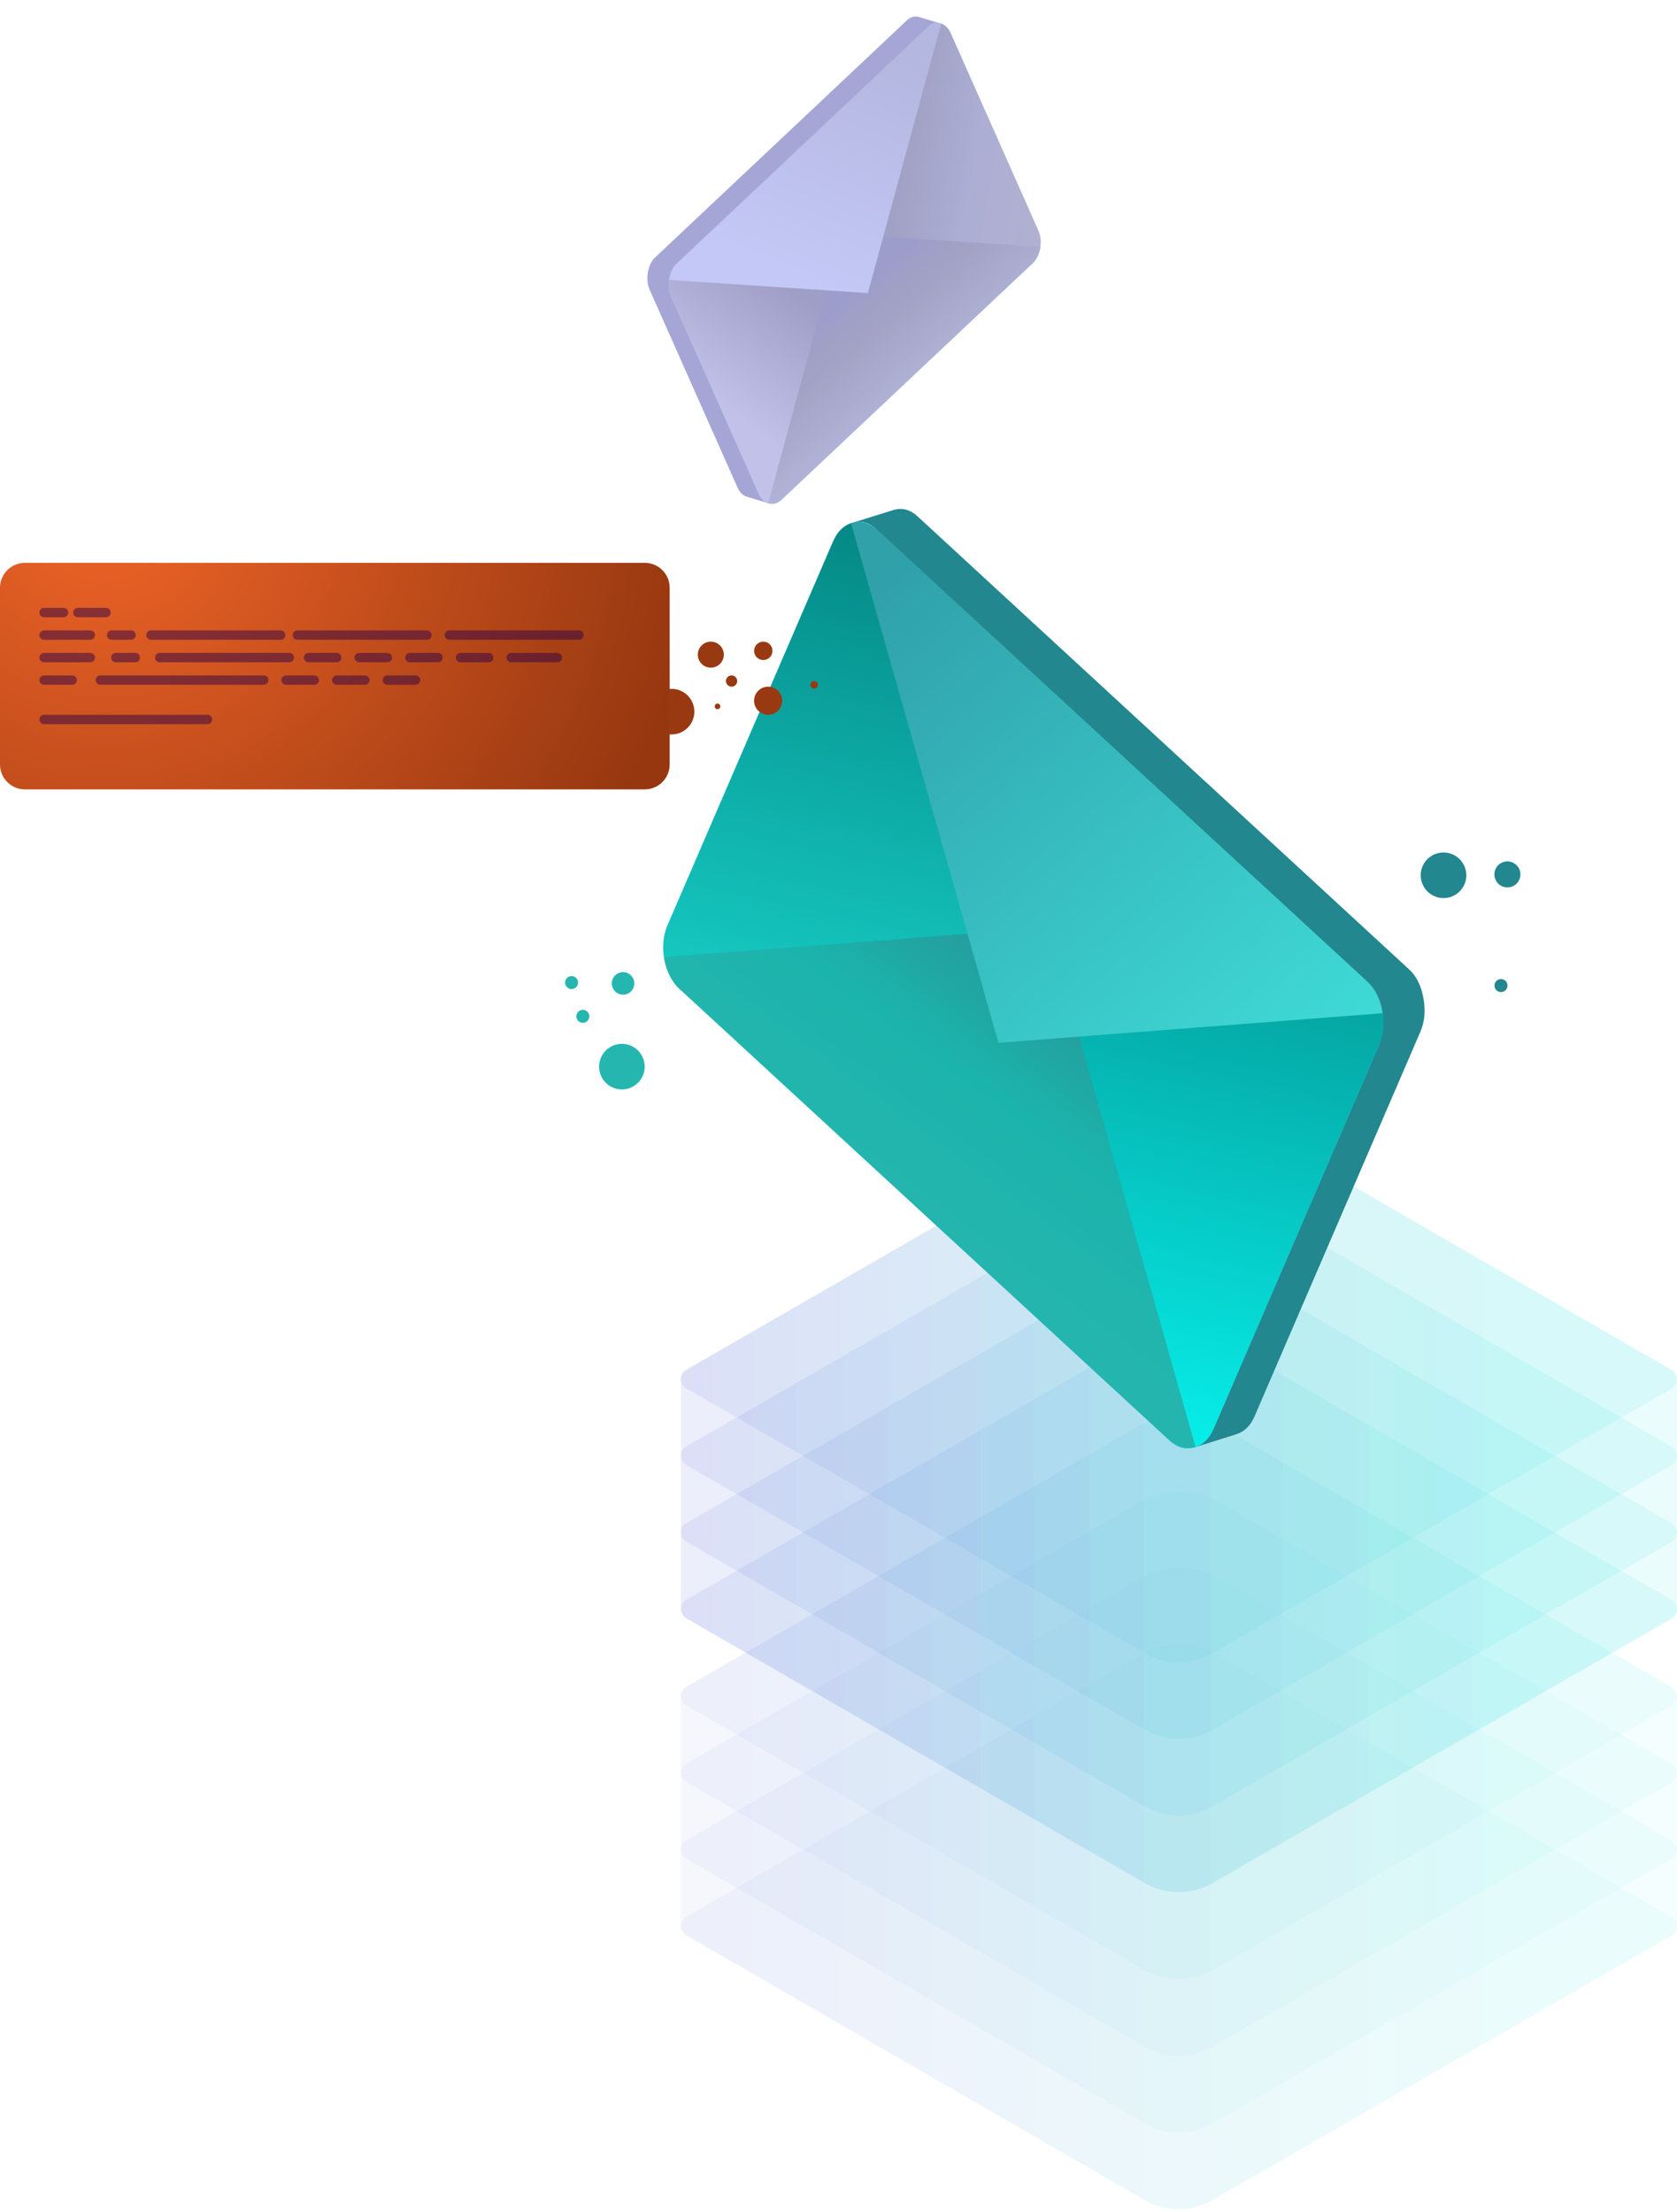
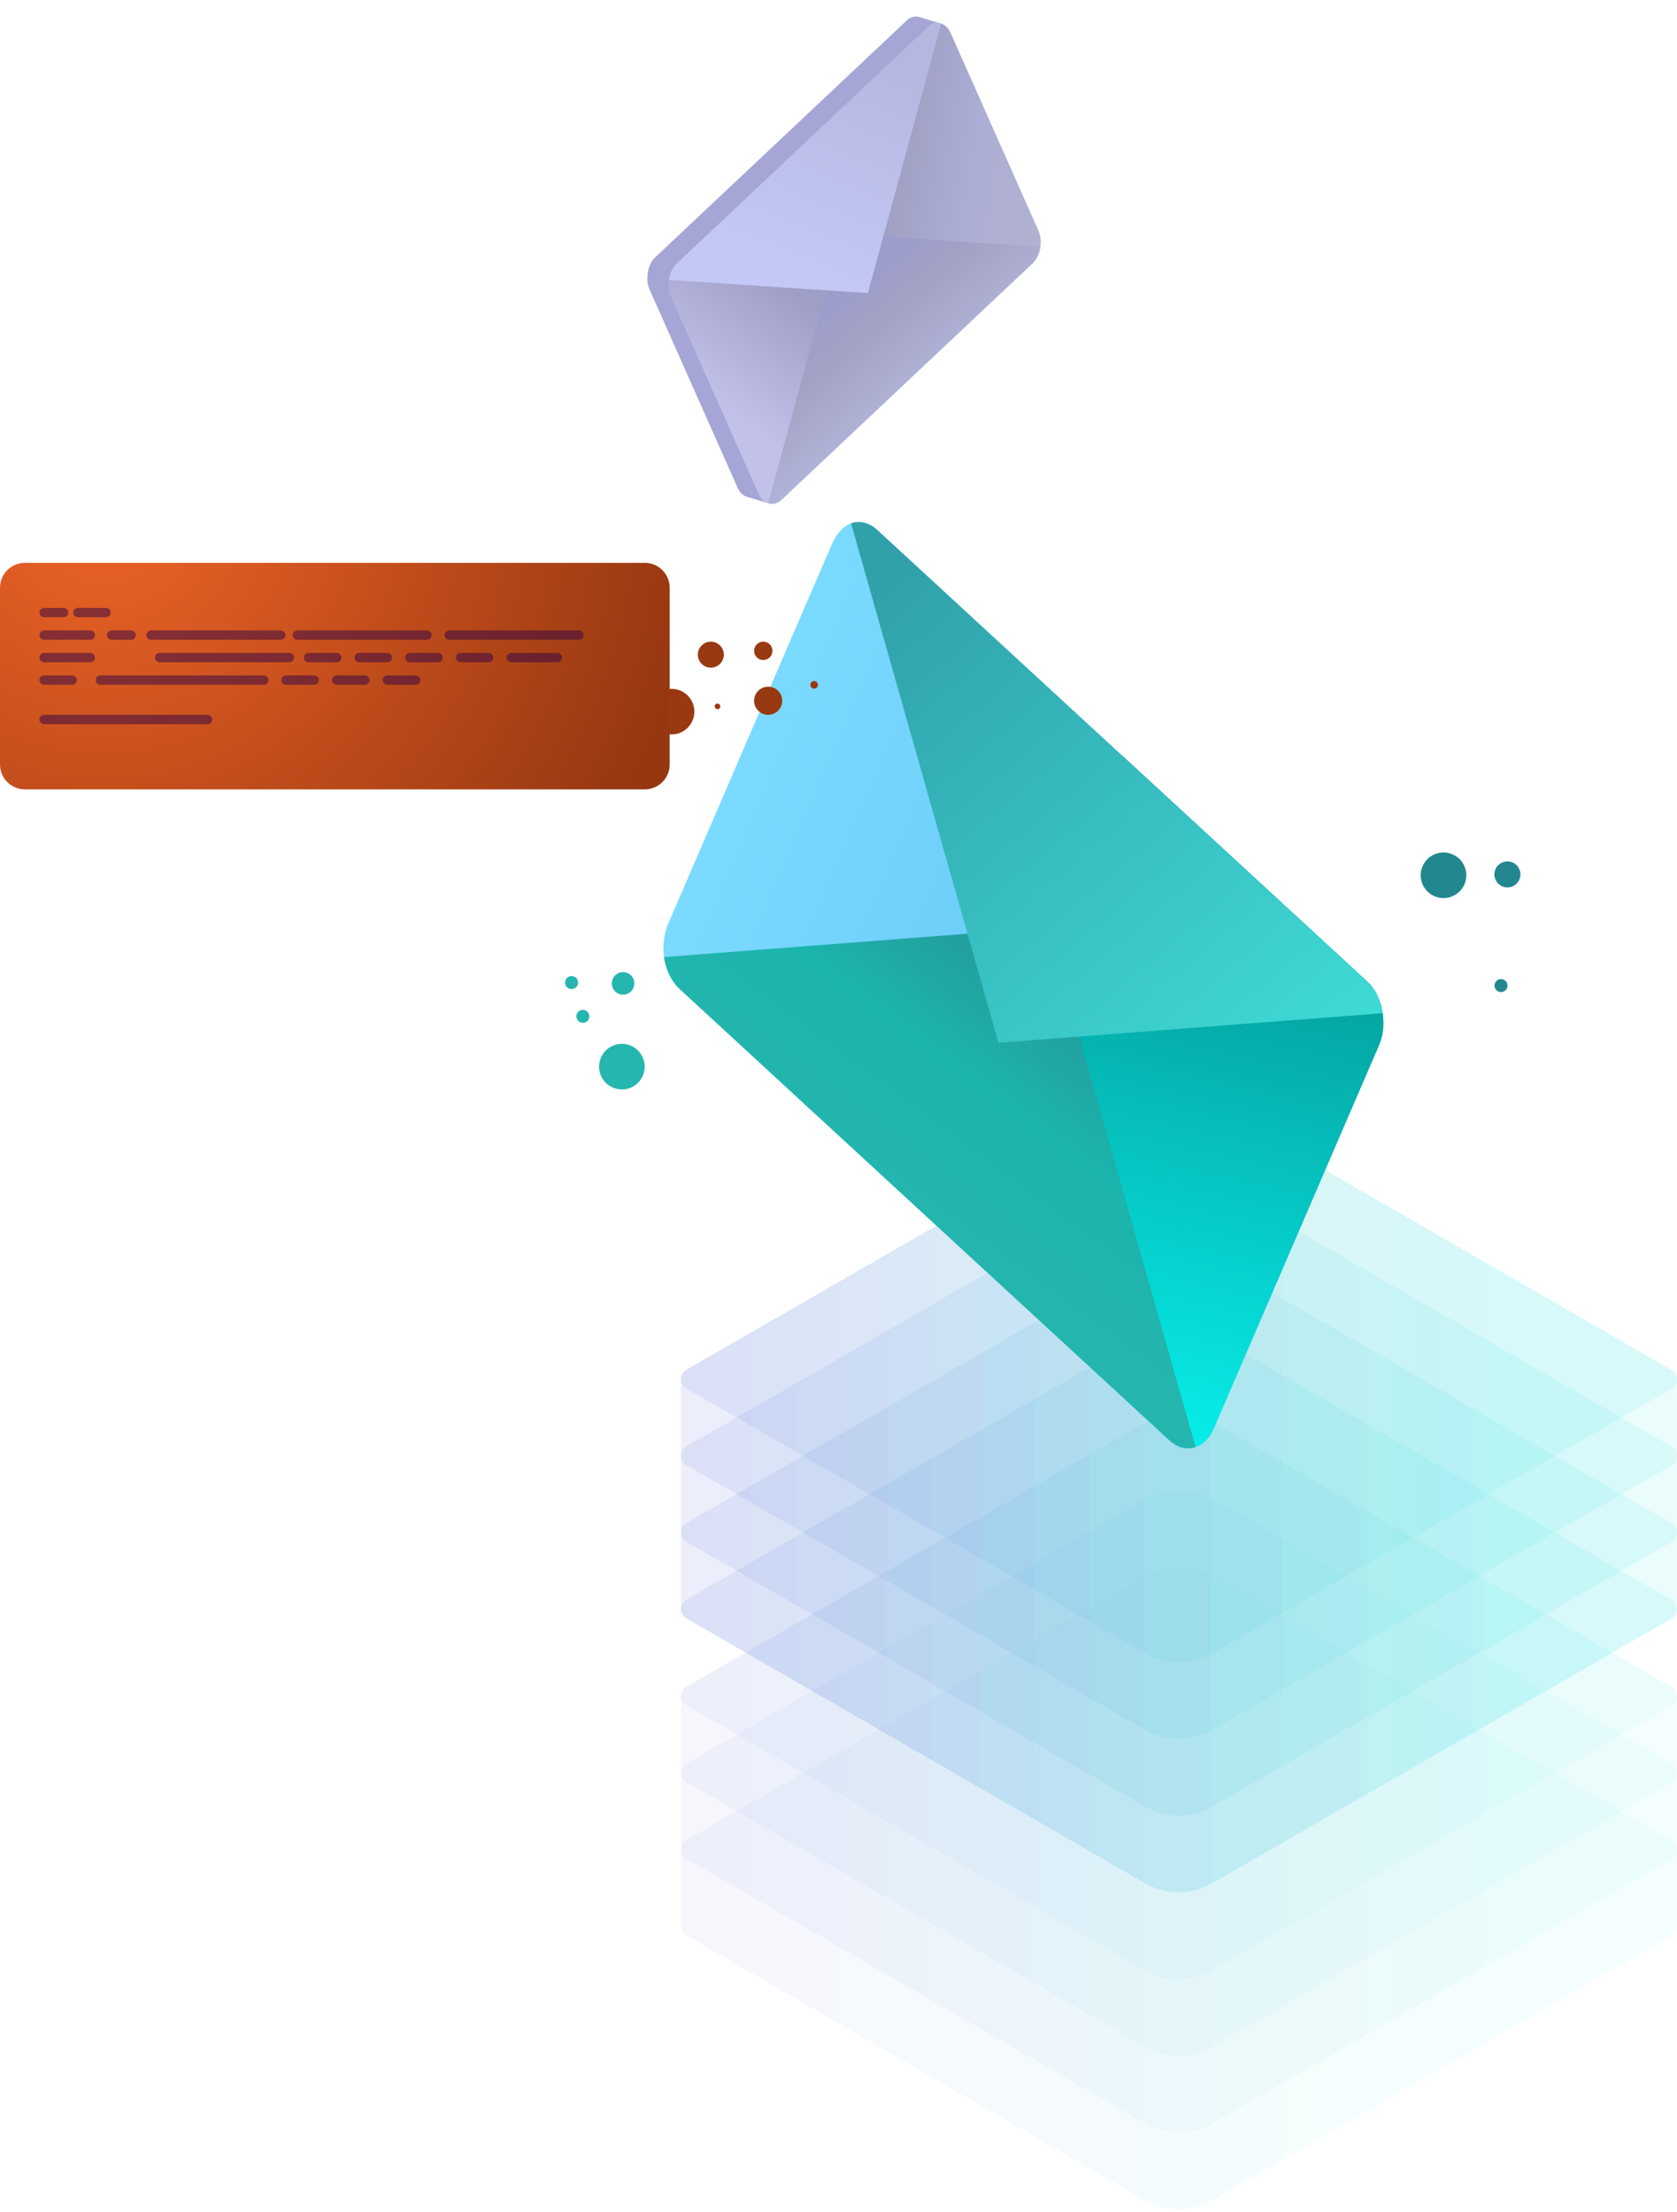
<svg xmlns="http://www.w3.org/2000/svg" width="298" height="393" viewBox="0 0 298 393" fill="none">
  <g opacity="0.5">
    <g opacity="0.11">
-       <path d="M216.34 293.994C212.146 291.571 206.977 291.568 202.779 293.987L121.954 340.543C120.682 341.279 120.682 343.115 121.954 343.849L203.453 390.903C207.156 393.04 211.717 393.04 215.42 390.903L297.046 343.894C298.318 343.16 298.318 341.323 297.046 340.589L216.34 293.994Z" fill="url(#paint0_linear_1047_92)" />
-     </g>
+       </g>
    <g opacity="0.11">
      <path d="M216.34 280.38C212.146 277.958 206.977 277.955 202.779 280.373L121.954 326.93C120.682 327.664 120.682 329.501 121.954 330.235L203.453 377.289C207.156 379.427 211.717 379.427 215.42 377.289L297.046 330.279C298.318 329.545 298.318 327.708 297.046 326.974L216.34 280.38Z" fill="url(#paint1_linear_1047_92)" />
    </g>
    <g opacity="0.11">
      <path d="M216.34 266.763C212.146 264.341 206.977 264.338 202.779 266.756L121.954 313.313C120.682 314.047 120.682 315.884 121.954 316.618L203.453 363.672C207.156 365.809 211.717 365.809 215.42 363.672L297.046 316.662C298.318 315.928 298.318 314.091 297.046 313.357L216.34 266.763Z" fill="url(#paint2_linear_1047_92)" />
    </g>
    <g opacity="0.11">
      <path d="M216.34 253.145C212.146 250.722 206.977 250.72 202.779 253.138L121.954 299.695C120.682 300.429 120.682 302.266 121.954 303L203.453 350.054C207.156 352.191 211.717 352.191 215.42 350.054L297.046 303.045C298.318 302.31 298.318 300.474 297.046 299.74L216.34 253.145Z" fill="url(#paint3_linear_1047_92)" />
    </g>
    <path opacity="0.11" d="M297.044 299.739L216.34 253.145C212.146 250.722 206.977 250.72 202.779 253.138L121.954 299.695C121.318 300.062 121 300.706 121 301.347V342.196C121 342.839 121.318 343.482 121.954 343.848L203.453 390.902C207.156 393.04 211.717 393.04 215.42 390.902L297.044 343.894C297.68 343.526 297.999 342.884 297.999 342.241V301.393C297.999 300.75 297.68 300.107 297.044 299.739Z" fill="url(#paint4_linear_1047_92)" />
  </g>
  <g opacity="0.11">
    <path d="M216.34 237.667C212.146 235.244 206.977 235.242 202.779 237.66L121.954 284.217C120.682 284.951 120.682 286.788 121.954 287.522L203.453 334.576C207.156 336.713 211.717 336.713 215.42 334.576L297.046 287.567C298.318 286.833 298.318 284.996 297.046 284.262L216.34 237.667Z" fill="url(#paint5_linear_1047_92)" />
  </g>
  <g opacity="0.11">
    <path d="M216.34 224.05C212.146 221.628 206.977 221.625 202.779 224.043L121.954 270.6C120.682 271.334 120.682 273.171 121.954 273.905L203.453 320.959C207.156 323.097 211.717 323.097 215.42 320.959L297.046 273.951C298.318 273.215 298.318 271.38 297.046 270.646L216.34 224.05Z" fill="url(#paint6_linear_1047_92)" />
  </g>
  <g opacity="0.11">
    <path d="M216.34 210.436C212.146 208.013 206.977 208.011 202.779 210.429L121.954 256.986C120.682 257.72 120.682 259.557 121.954 260.291L203.453 307.345C207.156 309.482 211.717 309.482 215.42 307.345L297.046 260.336C298.318 259.602 298.318 257.765 297.046 257.031L216.34 210.436Z" fill="url(#paint7_linear_1047_92)" />
  </g>
  <g opacity="0.11">
    <path d="M216.34 196.819C212.146 194.396 206.977 194.394 202.779 196.812L121.954 243.369C120.682 244.103 120.682 245.94 121.954 246.674L203.453 293.728C207.156 295.865 211.717 295.865 215.42 293.728L297.046 246.718C298.318 245.984 298.318 244.147 297.046 243.413L216.34 196.819Z" fill="url(#paint8_linear_1047_92)" />
  </g>
  <path opacity="0.11" d="M297.044 243.414L216.34 196.82C212.146 194.397 206.977 194.395 202.779 196.813L121.954 243.37C121.318 243.737 121 244.379 121 245.022V285.871C121 286.514 121.318 287.157 121.954 287.523L203.453 334.577C207.156 336.714 211.717 336.714 215.42 334.577L297.044 287.569C297.68 287.201 297.999 286.559 297.999 285.916V245.068C297.999 244.423 297.68 243.78 297.044 243.414Z" fill="url(#paint9_linear_1047_92)" />
  <g opacity="0.5">
    <path d="M115.099 48.593C115.104 48.555 115.111 48.517 115.117 48.479C115.121 48.451 115.126 48.426 115.13 48.398C115.135 48.37 115.14 48.342 115.145 48.314C115.316 47.299 115.736 46.375 116.383 45.766L116.565 45.595L138.772 24.686L160.979 3.778L161.161 3.606C161.808 2.998 162.558 2.817 163.265 3.008C163.284 3.012 163.303 3.018 163.322 3.023C163.341 3.029 163.36 3.033 163.379 3.039L167.235 4.196L165.474 5.488L180.749 39.881C181.143 40.769 181.229 41.828 181.058 42.843C181.054 42.871 181.048 42.899 181.044 42.928C181.039 42.955 181.035 42.981 181.03 43.007C180.859 44.024 180.439 44.947 179.792 45.555L135.501 87.256L136.506 89.403L132.852 88.299C132.833 88.293 132.814 88.29 132.796 88.283C132.09 88.095 131.461 87.545 131.067 86.657L115.426 51.44C115.046 50.588 114.952 49.573 115.099 48.593Z" fill="#4C4EAE" />
    <path d="M138.803 88.86L183.582 46.699C184.936 45.425 185.315 42.771 184.427 40.773L169.01 6.059C168.123 4.061 166.306 3.475 164.951 4.75L120.172 46.911C118.817 48.185 118.439 50.839 119.327 52.837L134.744 87.551C135.632 89.549 137.449 90.134 138.803 88.86Z" fill="url(#paint10_linear_1047_92)" />
    <path d="M120.355 46.738L142.562 25.829L160.686 66.638L138.986 88.687C137.531 90.056 135.683 89.66 134.857 87.801L119.216 52.584C118.39 50.725 118.9 48.108 120.355 46.738Z" fill="url(#paint11_linear_1047_92)" />
    <path d="M164.769 4.922L142.562 25.83L160.572 66.382L183.399 46.871C184.854 45.5 185.364 42.883 184.538 41.023L168.898 5.807C168.073 3.948 166.223 3.551 164.769 4.922Z" fill="url(#paint12_linear_1047_92)" />
    <path d="M184.867 43.873C184.694 45.025 184.187 46.131 183.401 46.871L138.987 88.687C138.201 89.427 137.301 89.648 136.508 89.404L149.537 41.533L184.867 43.873Z" fill="url(#paint13_linear_1047_92)" />
    <path d="M118.89 49.736C119.064 48.584 119.57 47.478 120.356 46.738L164.77 4.922C165.556 4.182 166.457 3.961 167.25 4.205L154.22 52.076L118.89 49.736Z" fill="url(#paint14_linear_1047_92)" />
  </g>
-   <path d="M253.002 177.726L253.001 177.725C252.99 177.652 252.977 177.579 252.964 177.506C252.956 177.453 252.945 177.401 252.937 177.349C252.926 177.295 252.918 177.241 252.906 177.188C252.556 175.228 251.722 173.45 250.46 172.287L250.103 171.959L206.724 131.987L163.345 92.016L162.988 91.687C161.725 90.523 160.268 90.191 158.907 90.574C158.87 90.582 158.834 90.594 158.796 90.603C158.759 90.615 158.723 90.624 158.685 90.636L151.254 92.954L154.686 95.415L125.862 162.245C125.119 163.969 124.974 166.02 125.327 167.979C125.335 168.034 125.347 168.088 125.356 168.143C125.365 168.194 125.374 168.246 125.385 168.297C125.735 170.258 126.568 172.035 127.831 173.199L214.35 252.922L212.452 257.094L219.495 254.883C219.531 254.872 219.569 254.863 219.604 254.85C220.967 254.473 222.17 253.396 222.914 251.672L252.428 183.242C253.145 181.581 253.306 179.618 253.002 177.726Z" fill="#22878E" />
  <path d="M207.998 256.086L120.526 175.486C117.88 173.048 117.093 167.926 118.768 164.043L147.861 96.59C149.536 92.707 153.037 91.536 155.682 93.974L243.154 174.574C245.8 177.012 246.587 182.135 244.912 186.017L215.819 253.471C214.144 257.353 210.642 258.524 207.998 256.086Z" fill="url(#paint15_linear_1047_92)" />
  <path d="M242.798 174.245L199.42 134.274L165.22 213.569L207.642 255.757C210.484 258.376 214.052 257.57 215.61 253.958L245.123 185.529C246.682 181.916 245.641 176.865 242.798 174.245Z" fill="url(#paint16_linear_1047_92)" />
-   <path d="M156.042 94.305L199.421 134.276L165.435 213.073L120.886 175.817C118.044 173.198 117.003 168.146 118.561 164.533L148.075 96.105C149.633 92.492 153.2 91.686 156.042 94.305Z" fill="url(#paint17_linear_1047_92)" />
  <path d="M117.985 170.046C118.343 172.271 119.347 174.399 120.884 175.814L207.641 255.756C209.177 257.172 210.923 257.579 212.451 257.091L186.258 164.787L117.985 170.046Z" fill="url(#paint18_linear_1047_92)" />
  <path d="M245.696 180.014C245.338 177.788 244.334 175.661 242.798 174.245L156.04 94.303C154.504 92.888 152.758 92.481 151.23 92.969L177.423 185.273L245.696 180.014Z" fill="url(#paint19_linear_1047_92)" />
  <path d="M112.477 193.052C110.52 194.139 108.054 193.434 106.967 191.477C105.88 189.521 106.585 187.054 108.542 185.967C110.498 184.881 112.965 185.586 114.051 187.542C115.138 189.499 114.433 191.965 112.477 193.052Z" fill="#25B6AF" />
  <path d="M111.69 176.468C110.725 177.004 109.507 176.657 108.97 175.691C108.434 174.725 108.782 173.507 109.748 172.971C110.713 172.435 111.931 172.783 112.467 173.748C113.003 174.714 112.655 175.932 111.69 176.468Z" fill="#25B6AF" />
  <path d="M258.477 159.052C256.52 160.139 254.054 159.434 252.967 157.477C251.88 155.521 252.585 153.054 254.542 151.967C256.498 150.881 258.965 151.586 260.051 153.542C261.138 155.499 260.433 157.965 258.477 159.052Z" fill="#22878E" />
  <path d="M268.984 157.375C267.868 157.994 266.461 157.593 265.841 156.476C265.222 155.361 265.624 153.954 266.739 153.334C267.855 152.714 269.262 153.117 269.882 154.232C270.501 155.348 270.099 156.755 268.984 157.375Z" fill="#22878E" />
  <path d="M267.284 176.114C266.726 176.424 266.023 176.223 265.713 175.666C265.403 175.108 265.604 174.405 266.162 174.095C266.72 173.785 267.423 173.986 267.733 174.544C268.042 175.101 267.842 175.805 267.284 176.114Z" fill="#22878E" />
  <path d="M104.131 181.58C103.574 181.89 102.871 181.689 102.561 181.131C102.251 180.574 102.452 179.871 103.01 179.561C103.568 179.251 104.271 179.452 104.58 180.01C104.89 180.567 104.689 181.27 104.131 181.58Z" fill="#25B6AF" />
  <path d="M102.131 175.58C101.574 175.89 100.871 175.689 100.561 175.131C100.251 174.574 100.452 173.871 101.01 173.561C101.568 173.251 102.271 173.452 102.58 174.01C102.89 174.567 102.689 175.27 102.131 175.58Z" fill="#25B6AF" />
  <path d="M128.622 116.311C128.622 117.587 127.588 118.622 126.311 118.622C125.035 118.622 124 117.587 124 116.311C124 115.035 125.035 114 126.311 114C127.587 114.001 128.622 115.035 128.622 116.311Z" fill="#993911" />
  <path d="M137.268 115.634C137.268 116.536 136.536 117.268 135.634 117.268C134.732 117.268 134 116.536 134 115.634C134 114.732 134.732 114 135.634 114C136.536 114 137.268 114.732 137.268 115.634Z" fill="#993911" />
-   <path d="M131 121C131 121.552 130.552 122 130 122C129.448 122 129 121.552 129 121C129 120.448 129.448 120 130 120C130.552 120 131 120.448 131 121Z" fill="#993911" />
  <path d="M128 125.5C128 125.776 127.776 126 127.5 126C127.224 126 127 125.776 127 125.5C127 125.224 127.224 125 127.5 125C127.776 125 128 125.224 128 125.5Z" fill="#993911" />
  <path d="M139 124.5C139 125.881 137.881 127 136.5 127C135.119 127 134 125.881 134 124.5C134 123.119 135.119 122 136.5 122C137.879 122 139 123.119 139 124.5Z" fill="#993911" />
  <path d="M144.673 122.346C145.045 122.346 145.346 122.045 145.346 121.673C145.346 121.301 145.045 121 144.673 121C144.301 121 144 121.301 144 121.673C144 122.045 144.301 122.346 144.673 122.346Z" fill="#993911" />
  <path d="M123.385 126.436C123.385 128.674 121.571 130.488 119.333 130.488C117.095 130.488 115.281 128.674 115.281 126.436C115.281 124.198 117.095 122.384 119.333 122.384C121.571 122.384 123.385 124.198 123.385 126.436Z" fill="#993911" />
  <path d="M114.575 140.248H4.425C1.982 140.248 0 138.267 0 135.823V104.425C0 101.982 1.982 100 4.425 100H114.575C117.018 100 119 101.982 119 104.425V135.823C118.999 138.268 117.018 140.248 114.575 140.248Z" fill="url(#paint20_radial_1047_92)" />
  <path opacity="0.5" d="M99.041 116H90.833C90.373 116 90 116.373 90 116.833C90 117.293 90.373 117.666 90.833 117.666H99.041C99.501 117.666 99.874 117.293 99.874 116.833C99.874 116.373 99.501 116 99.041 116Z" fill="#2F0247" />
  <path opacity="0.5" d="M18.833 109.666H13.833C13.373 109.666 13 109.293 13 108.833C13 108.373 13.373 108 13.833 108H18.833C19.293 108 19.666 108.373 19.666 108.833C19.667 109.293 19.294 109.666 18.833 109.666Z" fill="#2F0247" />
  <path opacity="0.5" d="M64.833 120H59.833C59.373 120 59 120.373 59 120.833C59 121.293 59.373 121.666 59.833 121.666H64.833C65.293 121.666 65.666 121.293 65.666 120.833C65.667 120.373 65.294 120 64.833 120Z" fill="#2F0247" />
  <path opacity="0.5" d="M55.833 120H50.833C50.373 120 50 120.373 50 120.833C50 121.293 50.373 121.666 50.833 121.666H55.833C56.293 121.666 56.666 121.293 56.666 120.833C56.667 120.373 56.294 120 55.833 120Z" fill="#2F0247" />
  <path opacity="0.5" d="M86.833 116H81.833C81.373 116 81 116.373 81 116.833C81 117.293 81.373 117.666 81.833 117.666H86.833C87.293 117.666 87.666 117.293 87.666 116.833C87.667 116.373 87.294 116 86.833 116Z" fill="#2F0247" />
  <path opacity="0.5" d="M12.833 120H7.833C7.373 120 7 120.373 7 120.833C7 121.293 7.373 121.666 7.833 121.666H12.833C13.293 121.666 13.666 121.293 13.666 120.833C13.667 120.373 13.294 120 12.833 120Z" fill="#2F0247" />
  <path opacity="0.5" d="M68.833 116H63.833C63.373 116 63 116.373 63 116.833C63 117.293 63.373 117.666 63.833 117.666H68.833C69.293 117.666 69.666 117.293 69.666 116.833C69.667 116.373 69.294 116 68.833 116Z" fill="#2F0247" />
  <path opacity="0.5" d="M59.833 116H54.833C54.373 116 54 116.373 54 116.833C54 117.293 54.373 117.666 54.833 117.666H59.833C60.293 117.666 60.666 117.293 60.666 116.833C60.667 116.373 60.294 116 59.833 116Z" fill="#2F0247" />
  <path opacity="0.5" d="M73.833 120H68.833C68.373 120 68 120.373 68 120.833C68 121.293 68.373 121.666 68.833 121.666H73.833C74.293 121.666 74.666 121.293 74.666 120.833C74.667 120.373 74.294 120 73.833 120Z" fill="#2F0247" />
  <path opacity="0.5" d="M77.833 116H72.833C72.373 116 72 116.373 72 116.833C72 117.293 72.373 117.666 72.833 117.666H77.833C78.293 117.666 78.666 117.293 78.666 116.833C78.667 116.373 78.294 116 77.833 116Z" fill="#2F0247" />
  <path opacity="0.5" d="M46.875 121.666H17.833C17.373 121.666 17 121.293 17 120.833C17 120.373 17.373 120 17.833 120H46.875C47.335 120 47.708 120.373 47.708 120.833C47.708 121.293 47.335 121.666 46.875 121.666Z" fill="#2F0247" />
  <path opacity="0.5" d="M36.875 127H7.833C7.373 127 7 127.373 7 127.833C7 128.293 7.373 128.666 7.833 128.666H36.875C37.335 128.666 37.708 128.293 37.708 127.833C37.708 127.373 37.335 127 36.875 127Z" fill="#2F0247" />
  <path opacity="0.5" d="M16.041 113.666H7.833C7.373 113.666 7 113.293 7 112.833C7 112.373 7.373 112 7.833 112H16.041C16.501 112 16.874 112.373 16.874 112.833C16.874 113.293 16.501 113.666 16.041 113.666Z" fill="#2F0247" />
  <path opacity="0.5" d="M16.041 116H7.833C7.373 116 7 116.373 7 116.833C7 117.293 7.373 117.666 7.833 117.666H16.041C16.501 117.666 16.874 117.293 16.874 116.833C16.874 116.373 16.501 116 16.041 116Z" fill="#2F0247" />
  <path opacity="0.5" d="M23.291 113.666H19.833C19.373 113.666 19 113.293 19 112.833C19 112.373 19.373 112 19.833 112H23.291C23.751 112 24.124 112.373 24.124 112.833C24.124 113.293 23.751 113.666 23.291 113.666Z" fill="#2F0247" />
  <path opacity="0.5" d="M11.291 109.666H7.833C7.373 109.666 7 109.293 7 108.833C7 108.373 7.373 108 7.833 108H11.291C11.751 108 12.124 108.373 12.124 108.833C12.124 109.293 11.751 109.666 11.291 109.666Z" fill="#2F0247" />
-   <path opacity="0.5" d="M24.041 116H20.583C20.123 116 19.75 116.373 19.75 116.833C19.75 117.293 20.123 117.666 20.583 117.666H24.041C24.501 117.666 24.874 117.293 24.874 116.833C24.874 116.373 24.501 116 24.041 116Z" fill="#2F0247" />
  <path opacity="0.5" d="M49.875 113.666H26.833C26.373 113.666 26 113.293 26 112.833C26 112.373 26.373 112 26.833 112H49.875C50.335 112 50.708 112.373 50.708 112.833C50.708 113.293 50.335 113.666 49.875 113.666Z" fill="#2F0247" />
  <path opacity="0.5" d="M75.875 113.666H52.833C52.373 113.666 52 113.293 52 112.833C52 112.373 52.373 112 52.833 112H75.875C76.335 112 76.708 112.373 76.708 112.833C76.708 113.293 76.335 113.666 75.875 113.666Z" fill="#2F0247" />
  <path opacity="0.5" d="M51.416 116H28.374C27.914 116 27.541 116.373 27.541 116.833C27.541 117.293 27.914 117.666 28.374 117.666H51.416C51.876 117.666 52.249 117.293 52.249 116.833C52.249 116.373 51.876 116 51.416 116Z" fill="#2F0247" />
  <path opacity="0.5" d="M102.875 112H79.833C79.373 112 79 112.373 79 112.833C79 113.293 79.373 113.666 79.833 113.666H102.875C103.335 113.666 103.708 113.293 103.708 112.833C103.708 112.373 103.335 112 102.875 112Z" fill="#2F0247" />
  <defs>
    <linearGradient id="paint0_linear_1047_92" x1="120.999" y1="342.341" x2="297.999" y2="342.341" gradientUnits="userSpaceOnUse">
      <stop stop-color="#5761D7" />
      <stop offset="0.073" stop-color="#5472D8" />
      <stop offset="0.279" stop-color="#4E9CDB" />
      <stop offset="0.48" stop-color="#49BDDD" />
      <stop offset="0.671" stop-color="#45D5DF" />
      <stop offset="0.849" stop-color="#43E3E0" />
      <stop offset="1" stop-color="#42E8E0" />
    </linearGradient>
    <linearGradient id="paint1_linear_1047_92" x1="120.999" y1="328.727" x2="297.999" y2="328.727" gradientUnits="userSpaceOnUse">
      <stop stop-color="#5761D7" />
      <stop offset="0.073" stop-color="#5472D8" />
      <stop offset="0.279" stop-color="#4E9CDB" />
      <stop offset="0.48" stop-color="#49BDDD" />
      <stop offset="0.671" stop-color="#45D5DF" />
      <stop offset="0.849" stop-color="#43E3E0" />
      <stop offset="1" stop-color="#42E8E0" />
    </linearGradient>
    <linearGradient id="paint2_linear_1047_92" x1="120.999" y1="315.11" x2="297.999" y2="315.11" gradientUnits="userSpaceOnUse">
      <stop stop-color="#5761D7" />
      <stop offset="0.073" stop-color="#5472D8" />
      <stop offset="0.279" stop-color="#4E9CDB" />
      <stop offset="0.48" stop-color="#49BDDD" />
      <stop offset="0.671" stop-color="#45D5DF" />
      <stop offset="0.849" stop-color="#43E3E0" />
      <stop offset="1" stop-color="#42E8E0" />
    </linearGradient>
    <linearGradient id="paint3_linear_1047_92" x1="120.999" y1="301.492" x2="297.999" y2="301.492" gradientUnits="userSpaceOnUse">
      <stop stop-color="#5761D7" />
      <stop offset="0.073" stop-color="#5472D8" />
      <stop offset="0.279" stop-color="#4E9CDB" />
      <stop offset="0.48" stop-color="#49BDDD" />
      <stop offset="0.671" stop-color="#45D5DF" />
      <stop offset="0.849" stop-color="#43E3E0" />
      <stop offset="1" stop-color="#42E8E0" />
    </linearGradient>
    <linearGradient id="paint4_linear_1047_92" x1="120.999" y1="321.916" x2="297.999" y2="321.916" gradientUnits="userSpaceOnUse">
      <stop stop-color="#5761D7" />
      <stop offset="0.073" stop-color="#5472D8" />
      <stop offset="0.279" stop-color="#4E9CDB" />
      <stop offset="0.48" stop-color="#49BDDD" />
      <stop offset="0.671" stop-color="#45D5DF" />
      <stop offset="0.849" stop-color="#43E3E0" />
      <stop offset="1" stop-color="#42E8E0" />
    </linearGradient>
    <linearGradient id="paint5_linear_1047_92" x1="120.999" y1="286.014" x2="297.999" y2="286.014" gradientUnits="userSpaceOnUse">
      <stop stop-color="#5761D7" />
      <stop offset="0.073" stop-color="#5472D8" />
      <stop offset="0.279" stop-color="#4E9CDB" />
      <stop offset="0.48" stop-color="#49BDDD" />
      <stop offset="0.671" stop-color="#45D5DF" />
      <stop offset="0.849" stop-color="#43E3E0" />
      <stop offset="1" stop-color="#42E8E0" />
    </linearGradient>
    <linearGradient id="paint6_linear_1047_92" x1="120.999" y1="272.398" x2="297.999" y2="272.398" gradientUnits="userSpaceOnUse">
      <stop stop-color="#5761D7" />
      <stop offset="0.073" stop-color="#5472D8" />
      <stop offset="0.279" stop-color="#4E9CDB" />
      <stop offset="0.48" stop-color="#49BDDD" />
      <stop offset="0.671" stop-color="#45D5DF" />
      <stop offset="0.849" stop-color="#43E3E0" />
      <stop offset="1" stop-color="#42E8E0" />
    </linearGradient>
    <linearGradient id="paint7_linear_1047_92" x1="120.999" y1="258.784" x2="297.999" y2="258.784" gradientUnits="userSpaceOnUse">
      <stop stop-color="#5761D7" />
      <stop offset="0.073" stop-color="#5472D8" />
      <stop offset="0.279" stop-color="#4E9CDB" />
      <stop offset="0.48" stop-color="#49BDDD" />
      <stop offset="0.671" stop-color="#45D5DF" />
      <stop offset="0.849" stop-color="#43E3E0" />
      <stop offset="1" stop-color="#42E8E0" />
    </linearGradient>
    <linearGradient id="paint8_linear_1047_92" x1="120.999" y1="245.167" x2="297.999" y2="245.167" gradientUnits="userSpaceOnUse">
      <stop stop-color="#5761D7" />
      <stop offset="0.073" stop-color="#5472D8" />
      <stop offset="0.279" stop-color="#4E9CDB" />
      <stop offset="0.48" stop-color="#49BDDD" />
      <stop offset="0.671" stop-color="#45D5DF" />
      <stop offset="0.849" stop-color="#43E3E0" />
      <stop offset="1" stop-color="#42E8E0" />
    </linearGradient>
    <linearGradient id="paint9_linear_1047_92" x1="120.999" y1="265.59" x2="297.999" y2="265.59" gradientUnits="userSpaceOnUse">
      <stop stop-color="#5761D7" />
      <stop offset="0.073" stop-color="#5472D8" />
      <stop offset="0.279" stop-color="#4E9CDB" />
      <stop offset="0.48" stop-color="#49BDDD" />
      <stop offset="0.671" stop-color="#45D5DF" />
      <stop offset="0.849" stop-color="#43E3E0" />
      <stop offset="1" stop-color="#42E8E0" />
    </linearGradient>
    <linearGradient id="paint10_linear_1047_92" x1="176.719" y1="23.415" x2="117.868" y2="49.553" gradientUnits="userSpaceOnUse">
      <stop stop-color="#7BDAFF" />
      <stop offset="1" stop-color="#59BDEF" />
    </linearGradient>
    <linearGradient id="paint11_linear_1047_92" x1="105" y1="117" x2="149.066" y2="57.598" gradientUnits="userSpaceOnUse">
      <stop offset="0.675" stop-color="#8483D5" />
      <stop offset="1" stop-color="#3E3D8F" />
    </linearGradient>
    <linearGradient id="paint12_linear_1047_92" x1="205.612" y1="51.338" x2="157.701" y2="43.103" gradientUnits="userSpaceOnUse">
      <stop offset="0.502" stop-color="#6162A3" />
      <stop offset="0.737" stop-color="#5B5DAB" />
      <stop offset="1" stop-color="#41438A" />
    </linearGradient>
    <linearGradient id="paint13_linear_1047_92" x1="170.5" y1="87" x2="145.408" y2="56.801" gradientUnits="userSpaceOnUse">
      <stop offset="0.38" stop-color="#6A71BD" />
      <stop offset="0.804" stop-color="#474689" />
      <stop offset="1" stop-color="#3B3B98" />
    </linearGradient>
    <linearGradient id="paint14_linear_1047_92" x1="149" y1="7" x2="133.221" y2="46.148" gradientUnits="userSpaceOnUse">
      <stop stop-color="#6A70C2" />
      <stop offset="1" stop-color="#8992ED" />
    </linearGradient>
    <linearGradient id="paint15_linear_1047_92" x1="133.314" y1="130.315" x2="247.665" y2="179.638" gradientUnits="userSpaceOnUse">
      <stop stop-color="#7BDAFF" />
      <stop offset="1" stop-color="#59BDEF" />
    </linearGradient>
    <linearGradient id="paint16_linear_1047_92" x1="193.169" y1="253.357" x2="218.913" y2="138.649" gradientUnits="userSpaceOnUse">
      <stop stop-color="#07EEEA" />
      <stop offset="1" stop-color="#048885" />
    </linearGradient>
    <linearGradient id="paint17_linear_1047_92" x1="145.626" y1="208.627" x2="170.734" y2="96.754" gradientUnits="userSpaceOnUse">
      <stop stop-color="#1CDFD6" />
      <stop offset="1" stop-color="#048885" />
    </linearGradient>
    <linearGradient id="paint18_linear_1047_92" x1="141" y1="306" x2="217.146" y2="203.354" gradientUnits="userSpaceOnUse">
      <stop offset="0.665" stop-color="#24B5AE" />
      <stop offset="0.87" stop-color="#1BB4AC" />
      <stop offset="1" stop-color="#22A1A0" />
    </linearGradient>
    <linearGradient id="paint19_linear_1047_92" x1="174.399" y1="87.252" x2="267.285" y2="197.58" gradientUnits="userSpaceOnUse">
      <stop stop-color="#30A0A9" />
      <stop offset="1" stop-color="#42E8E0" />
    </linearGradient>
    <radialGradient id="paint20_radial_1047_92" cx="0" cy="0" r="1" gradientUnits="userSpaceOnUse" gradientTransform="translate(18.641 89.151) scale(125.556 125.556)">
      <stop offset="0.1" stop-color="#E55F25" />
      <stop offset="0.846" stop-color="#963710" />
    </radialGradient>
  </defs>
</svg>